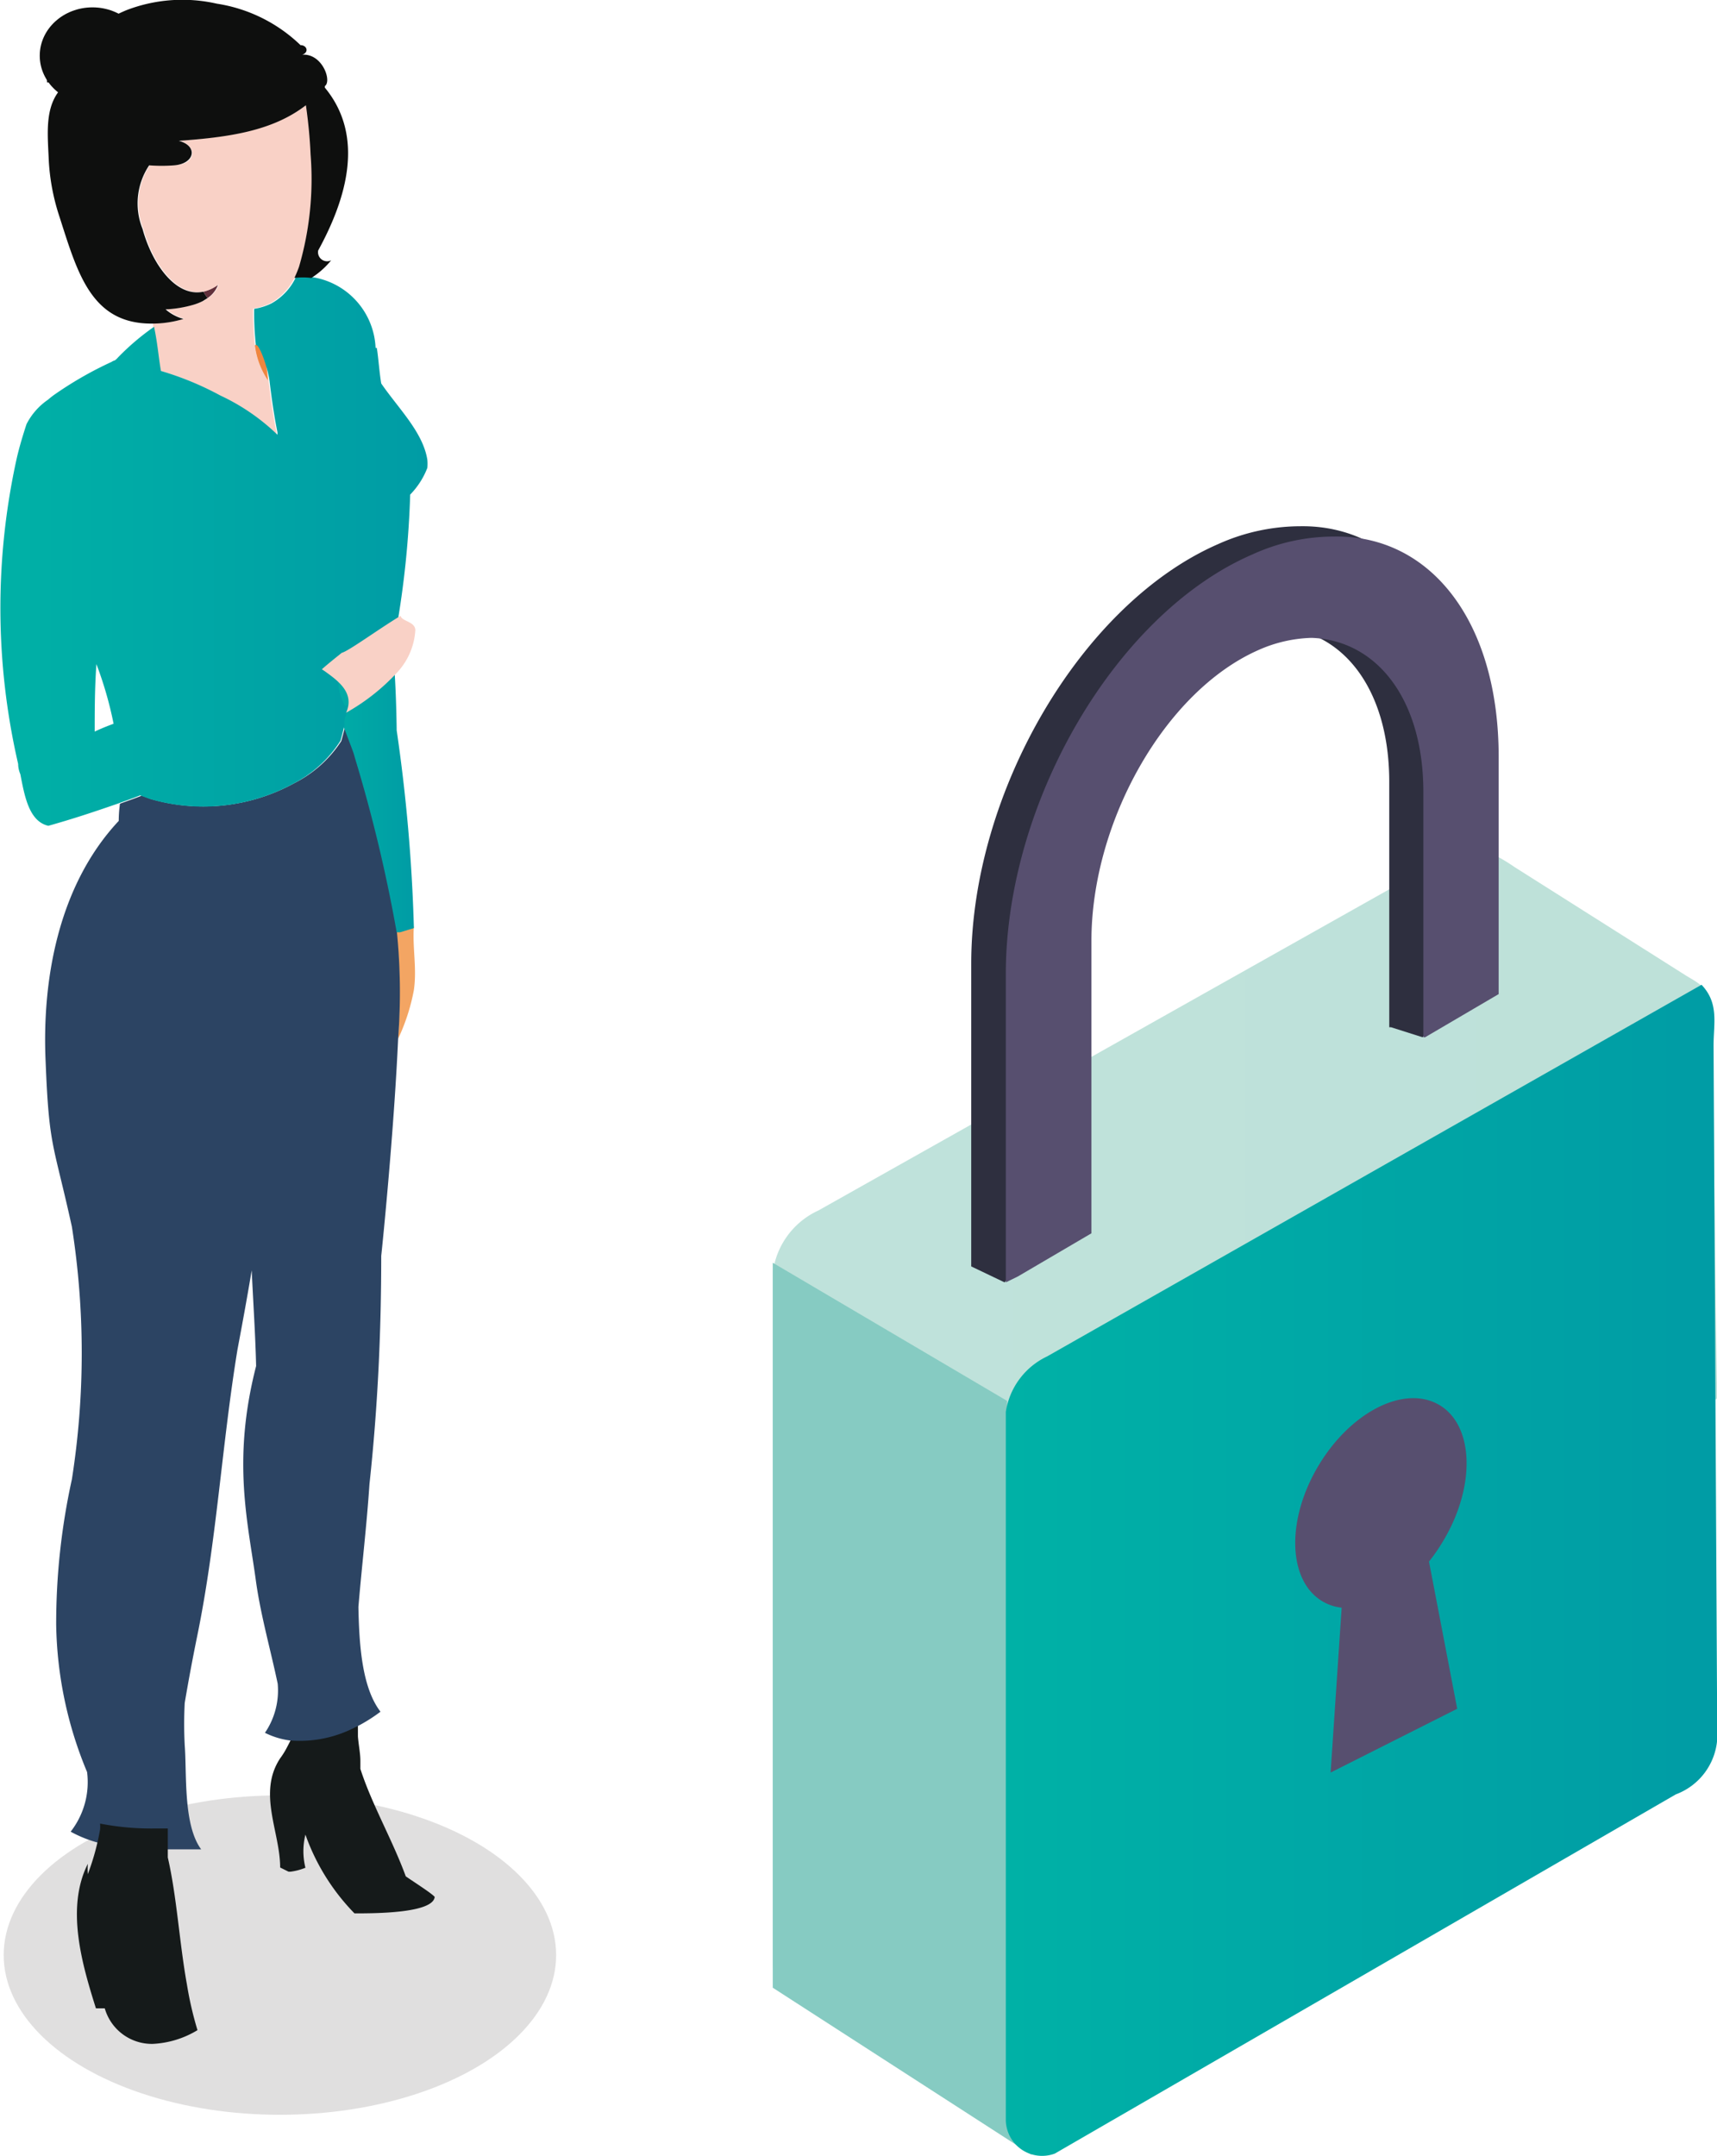
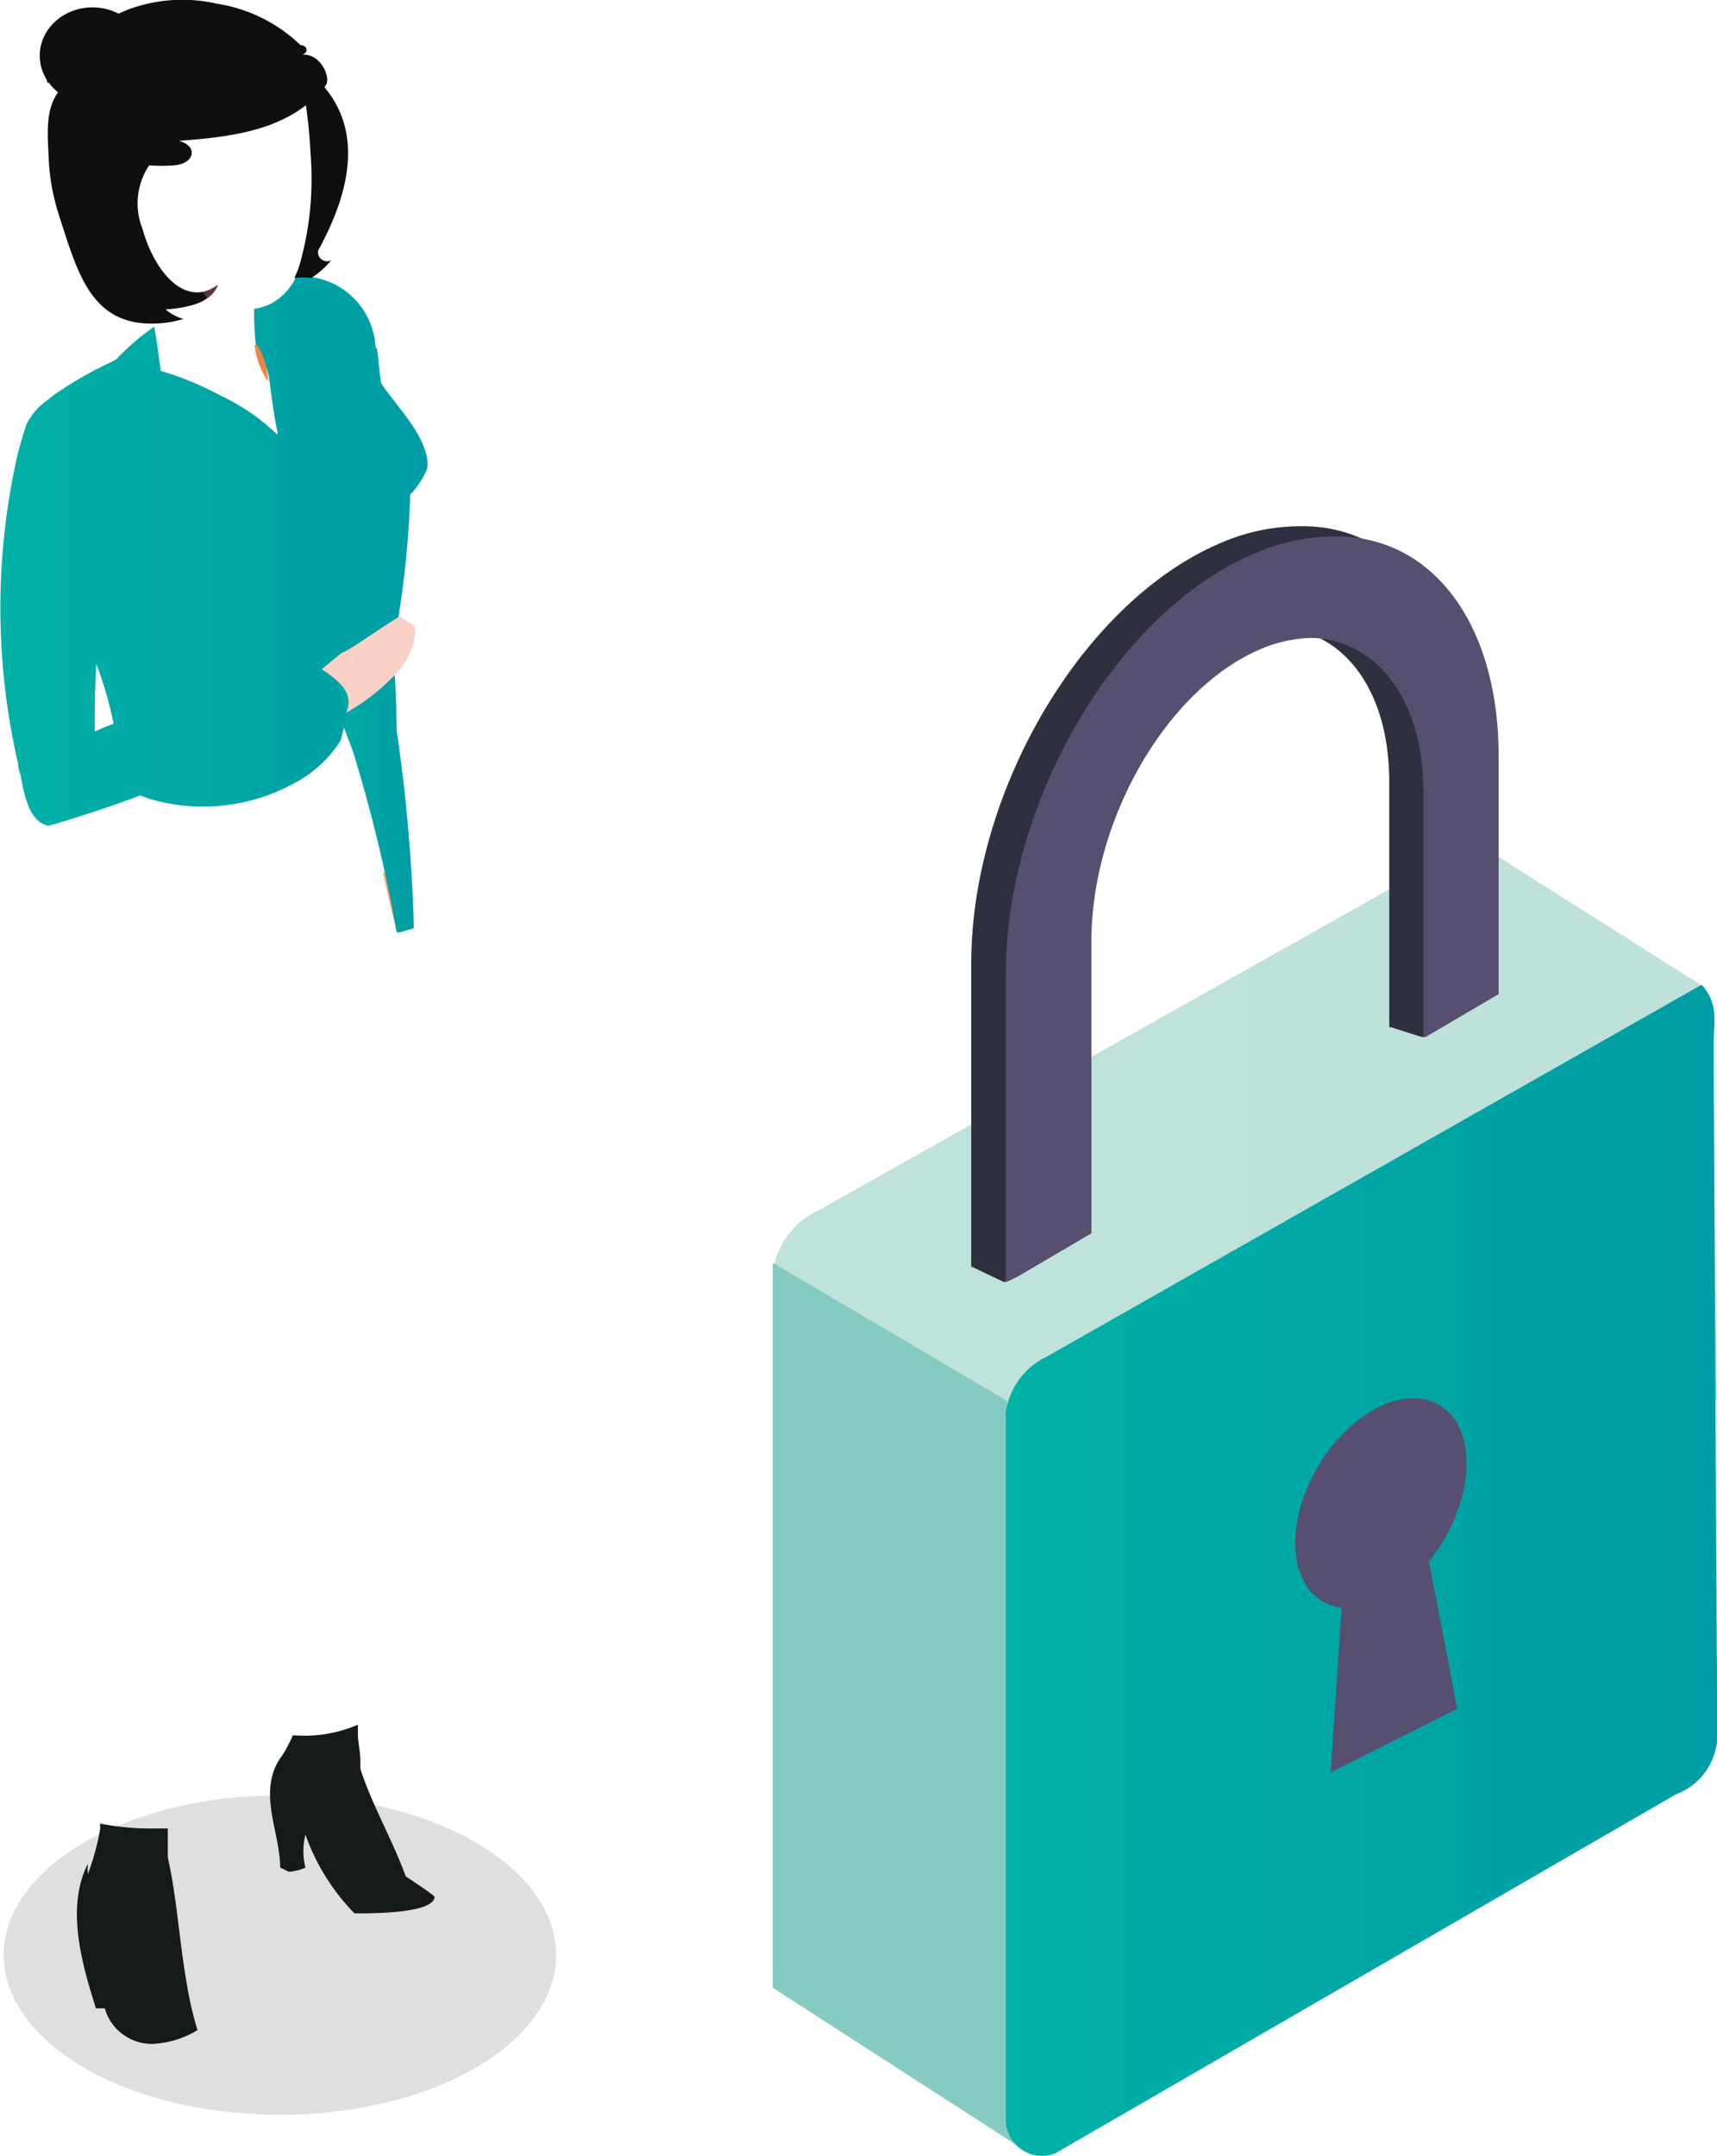
<svg xmlns="http://www.w3.org/2000/svg" xmlns:xlink="http://www.w3.org/1999/xlink" width="69.99" height="87.89" viewBox="0 0 69.99 87.89">
  <defs>
    <linearGradient id="a" x1="31.51" y1="58.04" x2="69.99" y2="58.04" gradientUnits="userSpaceOnUse">
      <stop offset="0.01" stop-color="#bfe2db" />
      <stop offset="0.99" stop-color="#bee1d9" />
    </linearGradient>
    <linearGradient id="b" x1="31.51" y1="69.65" x2="42.05" y2="69.65" gradientUnits="userSpaceOnUse">
      <stop offset="0.01" stop-color="#86cbc2" />
      <stop offset="0.92" stop-color="#86cbc2" />
    </linearGradient>
    <linearGradient id="c" x1="41.05" y1="64.02" x2="69.99" y2="64.02" gradientUnits="userSpaceOnUse">
      <stop offset="0" stop-color="#00b1a6" />
      <stop offset="1" stop-color="#009ca5" />
    </linearGradient>
    <linearGradient id="d" x1="12.71" y1="30.43" x2="16.88" y2="30.43" xlink:href="#c" />
    <linearGradient id="e" x1="0" y1="22.47" x2="17.41" y2="22.47" xlink:href="#c" />
  </defs>
  <path d="M70,57,33.7,81.29a1.48,1.48,0,0,1-2.19-1.18V51.81a3.23,3.23,0,0,1,1.85-2.47L58.85,35c1-.47,1.49-.62,2.9.35l7,4.43c.67.4,1.08.57,1.08,2C69.85,48.53,70,57,70,57Z" style="fill:url(#a)" />
  <polygon points="31.5 81.02 42.05 87.83 41.05 57.1 31.5 51.47 31.5 81.02" style="fill:url(#b)" />
  <path d="M68.31,73.14,43,87.78a1.48,1.48,0,0,1-2-1.36V57.55a3,3,0,0,1,1.68-2.26L69.36,40.14c.72.76.49,1.57.49,2.48L70,70.88A2.6,2.6,0,0,1,68.31,73.14Z" style="fill:url(#c)" />
  <path d="M58.87,62.74c1.3-2.22,1.2-4.68-.23-5.49s-3.63.33-4.93,2.55-1.2,4.68.23,5.49a1.94,1.94,0,0,0,.75.24l-.45,6.72,5.16-2.6-1.15-6A7.38,7.38,0,0,0,58.87,62.74Z" style="fill:#574f6f" />
  <path d="M53,21.45a8.19,8.19,0,0,0-3.35.73c-5.55,2.42-10.06,10.09-10.06,17.1V51.62l1.36.65,2.15-2.42V37.94c0-4.86,3-10.18,6.8-11.85a5.51,5.51,0,0,1,2.17-.51c2.66.09,4.56,2.5,4.56,6.29v10l.07,0v0l1.29.41,1.73-2.18V30.52C59.76,24.91,56.94,21.39,53,21.45Z" style="fill:#2e2f3f" />
  <path d="M54.4,21.87a8,8,0,0,0-3.35.73C45.5,25,41,32.68,41,39.7V52.27l.49-.24,3-1.76V38.35c0-4.86,3-10.17,6.8-11.85a5.67,5.67,0,0,1,2.17-.5c2.66.09,4.56,2.5,4.56,6.28v10l.07,0v0l3-1.76V30.94C61.12,25.32,58.3,21.81,54.4,21.87Z" style="fill:#574f6f" />
  <ellipse cx="11.41" cy="79.69" rx="11.26" ry="6.51" style="fill:#1d1816;opacity:0.14" />
-   <path d="M16.17,38a.25.25,0,0,1,0,.08,24.63,24.63,0,0,1,.05,4.28,8.19,8.19,0,0,0,.65-2c.13-.89-.06-1.71,0-2.59l-.56.17Z" style="fill:#f3a563" />
-   <path d="M11.67,40a27.62,27.62,0,0,0,.6-6.87c-.16.09-.34.17-.51.25C11.76,35.5,11.76,37.8,11.67,40Z" style="fill:#071516" />
+   <path d="M16.17,38c.13-.89-.06-1.71,0-2.59l-.56.17Z" style="fill:#f3a563" />
  <path d="M16.54,76.48h0C16,75,15.16,73.56,14.69,72.1h0c0-.11,0-.22,0-.32,0-.32-.07-.63-.1-1,0-.16,0-.32,0-.48a5.55,5.55,0,0,1-2.65.43c-.07.16-.15.32-.23.47a3.31,3.31,0,0,1-.29.47h0c-.93,1.41,0,3,0,4.45l.34.17h.09a2.41,2.41,0,0,0,.6-.16,2.8,2.8,0,0,1,0-1.35,8.78,8.78,0,0,0,2,3.21c.81,0,3.2,0,3.27-.67C17.61,77.18,16.9,76.73,16.54,76.48Z" style="fill:#151a1a" />
  <path d="M10.38,14.08a3.23,3.23,0,0,0,.56,1.48,16.24,16.24,0,0,1-.14-1.68A2,2,0,0,0,10.38,14.08Z" style="fill:#ef863f" />
  <path d="M8.29,11.89a2.33,2.33,0,0,0,.17.26,1.11,1.11,0,0,0,.43-.55A1.65,1.65,0,0,1,8.29,11.89Z" style="fill:#62303b" />
-   <path d="M12.68,6.28h0c0-.69-.1-1.36-.19-2-1.34,1-3.06,1.3-5.18,1.45.79.23.65,1-.2,1a6.65,6.65,0,0,1-1,0h0a2.79,2.79,0,0,0-.27,2.59c.39,1.43,1.36,2.8,2.48,2.56a1.65,1.65,0,0,0,.6-.29,1.11,1.11,0,0,1-.43.55l-.19.12a2.19,2.19,0,0,1-.41.16,4.85,4.85,0,0,1-1.11.18,1.83,1.83,0,0,0,.73.39,4.4,4.4,0,0,1-1.27.19l0,.13c.15.72.17,1.15.28,1.8a12.44,12.44,0,0,1,2.42,1,8.56,8.56,0,0,1,2.33,1.6s0-.06,0-.1c-.11-.52-.23-1.3-.32-2.07a3.23,3.23,0,0,1-.56-1.48h0a12.13,12.13,0,0,1-.07-1.48,2.48,2.48,0,0,0,.7-.22,2.38,2.38,0,0,0,1-1.07,4.89,4.89,0,0,0,.19-.46A12.75,12.75,0,0,0,12.68,6.28Z" style="fill:#f9d1c6" />
-   <path d="M15.54,51.19c.05-.44.52-5.09.69-8.87A24.63,24.63,0,0,0,16.18,38a.25.25,0,0,0,0-.08,61,61,0,0,0-1.7-7.06h0a3,3,0,0,0-.1-.32,1.18,1.18,0,0,0-.07-.2v0h0c-.07-.26-.16-.52-.24-.77a.36.36,0,0,0,0-.1,1.3,1.3,0,0,1,0,.13c-.06.24-.11.44-.16.61A4.92,4.92,0,0,1,12,31.92a7.71,7.71,0,0,1-5.84.65h0l-.38-.14c-.29.12-.6.22-.89.33a5.24,5.24,0,0,0-.05.7C2.35,36.12,1.71,40,1.86,43.28,2,46.8,2.17,46.55,2.93,50a33.22,33.22,0,0,1,0,10.3,27.34,27.34,0,0,0-.64,5.93,16.18,16.18,0,0,0,1.26,6,3.28,3.28,0,0,1-.67,2.43,5.06,5.06,0,0,0,1.24.48,9.46,9.46,0,0,0,2.13.24c.22,0,.42,0,.63,0l1.32,0c-.74-1-.58-3.1-.67-4.24a16.61,16.61,0,0,1,0-1.73h0q.23-1.36.51-2.73c.79-3.85,1-7.76,1.64-11.67.2-1.06.4-2.15.58-3.23.06,1.3.15,2.61.18,3.9-1,3.89-.32,6.42,0,8.82.2,1.39.59,2.75.88,4.13a3.06,3.06,0,0,1-.52,2,3.23,3.23,0,0,0,1,.31,4.9,4.9,0,0,0,2.65-.52l.22-.11a6.67,6.67,0,0,0,.84-.54c-.77-1-.87-2.79-.9-4.27.14-1.68.34-3.34.45-5C15.4,57.35,15.54,54.3,15.54,51.19Z" style="fill:#2c4463" />
  <path d="M7.62,80.89c-.31-1.72-.41-3.57-.78-5.18,0-.21,0-.4,0-.6l0-.58c-.21,0-.41,0-.63,0a10.76,10.76,0,0,1-2.13-.2,1.94,1.94,0,0,1,0,.24,10,10,0,0,1-.5,1.82,3,3,0,0,1,0-.42c-.91,1.81-.23,4.11.33,5.89l.36,0a2,2,0,0,0,1.95,1.45h0a3.87,3.87,0,0,0,1.83-.56A14.23,14.23,0,0,1,7.62,80.89Z" style="fill:#151a1a" />
  <path d="M15.71,25.68c-.07.05-1.46-.53-1.52-.48-1-5.72-1.51,1.06-1.48,1l1.66,4.38a3,3,0,0,1,.1.32h0A61,61,0,0,1,16.17,38l.14,0,.56-.17s0,0,0-.06v0a68.68,68.68,0,0,0-.7-8S16.13,25.33,15.71,25.68Z" style="fill:url(#d)" />
  <path d="M13.94,27.14h0a1.7,1.7,0,0,1,.79-.8c.43-.25.95-.42,1.42-.66a38.27,38.27,0,0,0,.57-5.52l0,0a3.2,3.2,0,0,0,.7-1.09,1.84,1.84,0,0,0,0-.33c-.18-1.13-1.18-2.09-1.88-3.11-.08-.48-.11-1-.18-1.45h-.05a3.05,3.05,0,0,0-2.56-2.88,2.7,2.7,0,0,0-.69,0,2.38,2.38,0,0,1-1,1.07,2.48,2.48,0,0,1-.7.22,12.13,12.13,0,0,0,.07,1.48h0c.12-.08.48.87.56,1.48.09.77.21,1.55.32,2.07,0,0,0,.07,0,.1a8.56,8.56,0,0,0-2.33-1.6,12.44,12.44,0,0,0-2.42-1c-.11-.65-.13-1.08-.28-1.8a10,10,0,0,0-1.47,1.25.71.71,0,0,1-.13.12s0,0,0,0a.38.38,0,0,0-.13.06,15,15,0,0,0-2.28,1.3,3.24,3.24,0,0,0-.31.24,2.68,2.68,0,0,0-.88,1c-.15.46-.29.92-.4,1.4A28.28,28.28,0,0,0,.74,31.14q0,.2.09.42c.17.88.35,1.92,1.14,2.1,1-.28,1.9-.58,2.85-.91.29-.11.6-.21.89-.33l.38.14h0A7.71,7.71,0,0,0,12,31.92a4.92,4.92,0,0,0,1.88-1.73c.05-.17.1-.37.16-.61a1.3,1.3,0,0,0,0-.13c0-.07,0-.17.06-.27a2,2,0,0,0,.06-.23c0-.09,0-.18.06-.25a.08.08,0,0,1,0,0l-.15.08h0a2.48,2.48,0,0,1-.27-.77c0-.05,0-.1,0-.14C13.73,27.53,13.77,27.24,13.94,27.14ZM3.86,29.82c0-.82,0-1.77.07-2.75a15.24,15.24,0,0,1,.7,2.43C4.36,29.6,4.11,29.7,3.86,29.82Z" style="fill:url(#e)" />
  <path d="M13.24,3.57s0,0,0-.06c.3-.2-.1-1.34-.92-1.28.29-.1.19-.39-.07-.39A6.29,6.29,0,0,0,8.84.15a6.34,6.34,0,0,0-3.7.27,8.32,8.32,0,0,0-2,1.21A4.79,4.79,0,0,0,1.92,3.21a.77.77,0,0,0,0,.15h.85c-1,.74-.83,2-.78,3.21a8.75,8.75,0,0,0,.41,2.19c.75,2.32,1.29,4.44,3.79,4.43A4.4,4.4,0,0,0,7.48,13a1.83,1.83,0,0,1-.73-.39,4.85,4.85,0,0,0,1.11-.18,2.19,2.19,0,0,0,.41-.16l.19-.12a2.33,2.33,0,0,1-.17-.26c-1.12.24-2.09-1.13-2.48-2.56a2.79,2.79,0,0,1,.27-2.59l-.15,0,.16,0a6.65,6.65,0,0,0,1,0c.85-.06,1-.79.2-1,2.12-.15,3.84-.42,5.18-1.45.09.63.16,1.3.19,2h0a12.75,12.75,0,0,1-.47,4.58,4.89,4.89,0,0,1-.19.46,2.7,2.7,0,0,1,.69,0,3.38,3.38,0,0,0,.81-.72.37.37,0,0,1-.53-.4C14.13,8.09,14.88,5.55,13.24,3.57Z" style="fill:#0e0f0e" />
  <ellipse cx="3.77" cy="2.27" rx="2.15" ry="1.97" style="fill:#0e0f0e" />
  <path d="M13.93,26.61h0c-.26.21-.55.44-.81.67l.12.08c.54.39,1.23.88.87,1.69a8.41,8.41,0,0,0,2.06-1.62,2.77,2.77,0,0,0,.76-1.74c0-.36-.56-.36-.6-.59C15.42,25.65,14.21,26.54,13.93,26.61Z" style="fill:#f9d1c6" />
</svg>